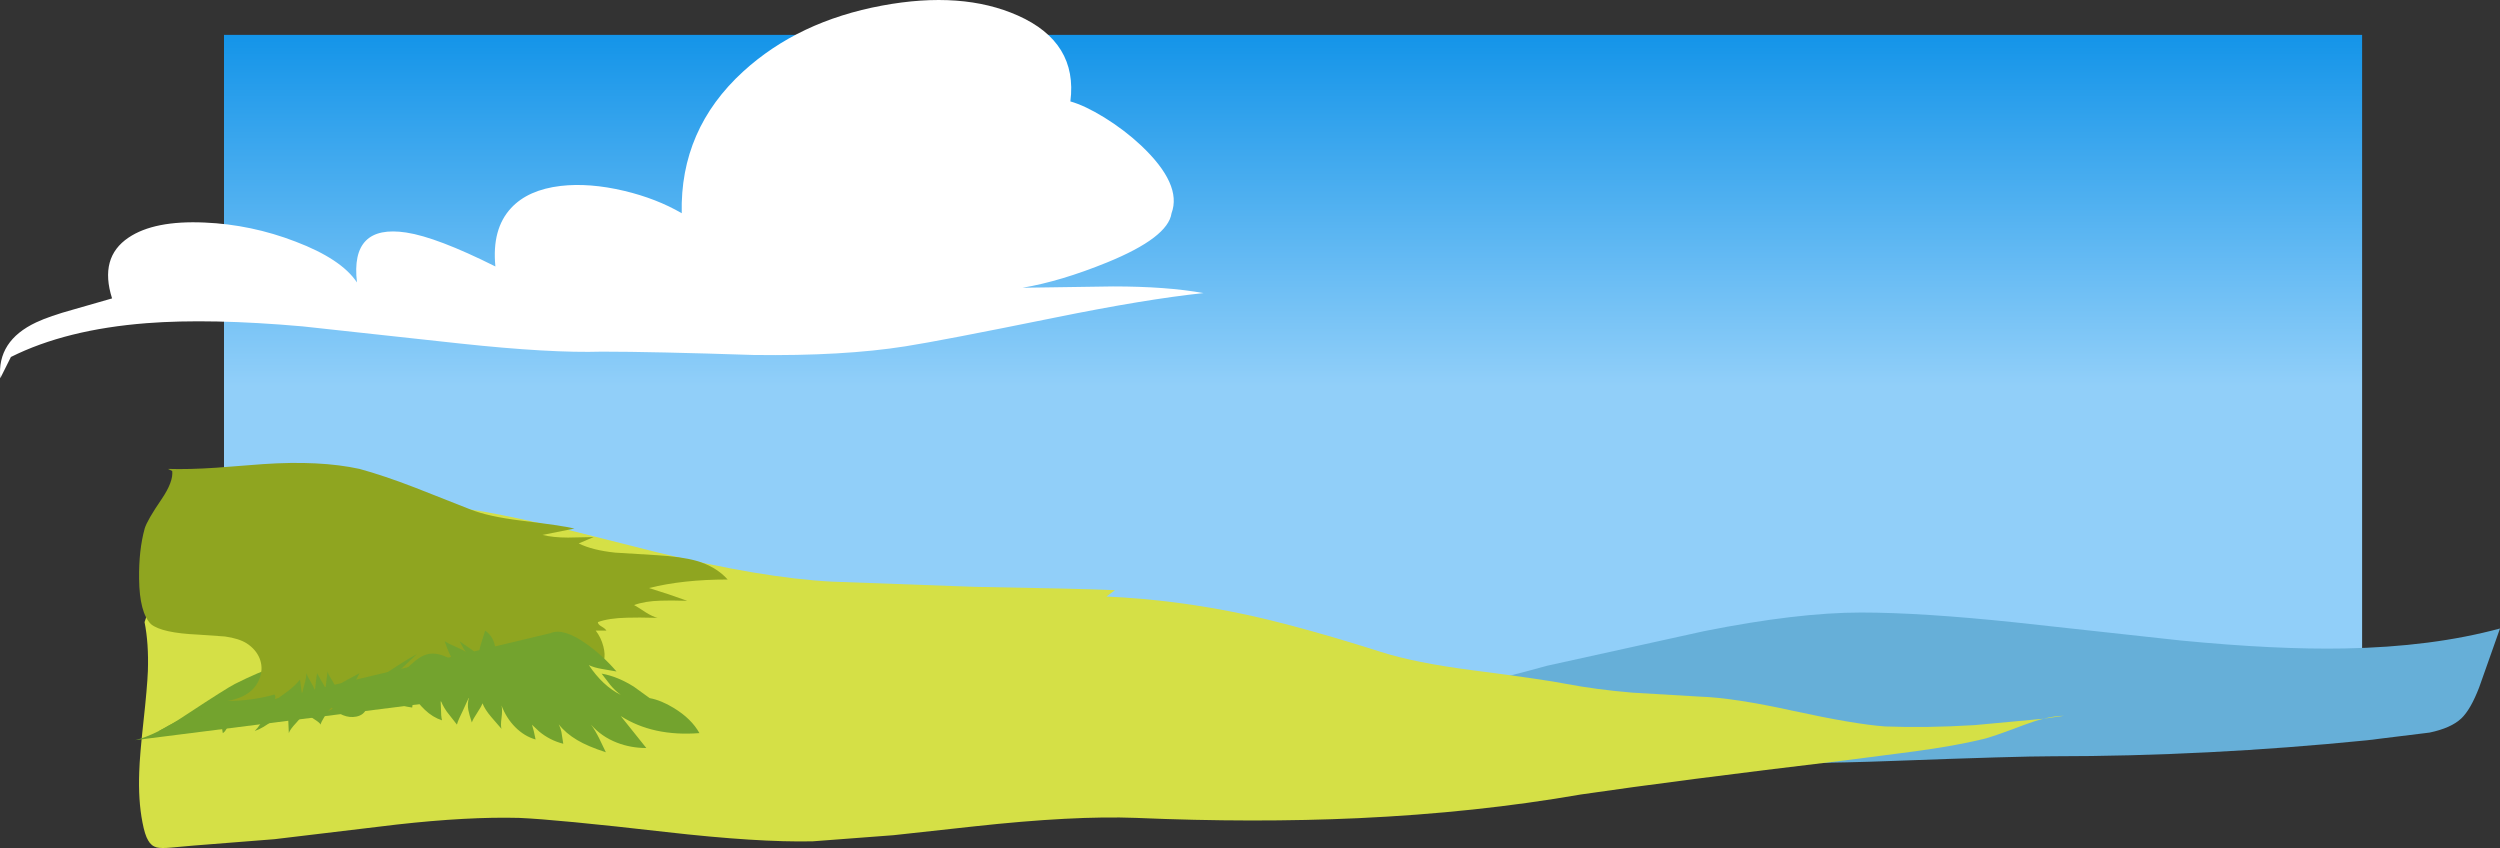
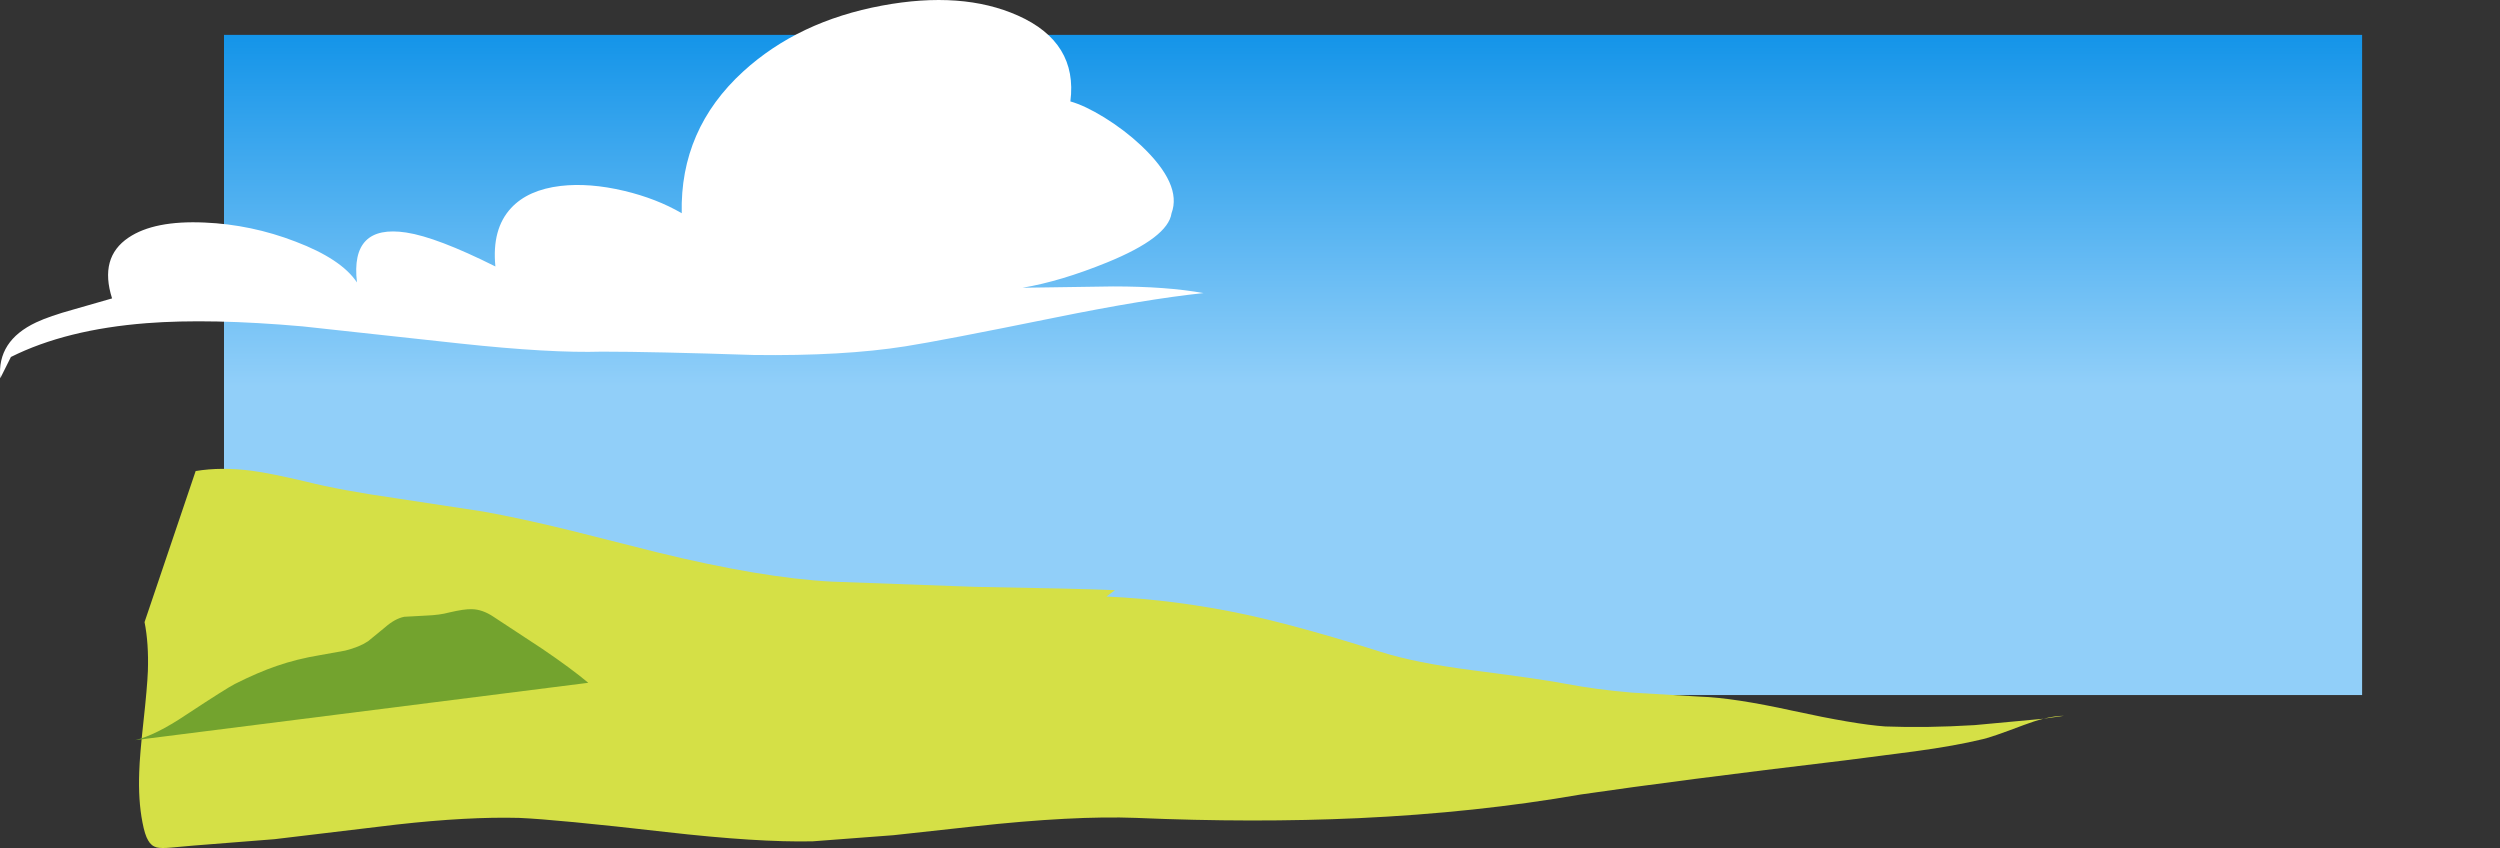
<svg xmlns="http://www.w3.org/2000/svg" height="318.55px" width="939.15px">
  <rect width="100%" height="100%" fill="#333333" stroke="none" />
  <g transform="matrix(1.0, 0.0, 0.0, 1.0, 83.7, 43.0)">
    <path d="M803.65 -29.9 L803.65 218.1 0.45 218.1 0.45 -29.9 803.65 -29.9" fill="url(#gradient0)" fill-rule="evenodd" stroke="none" />
-     <path d="M797.15 200.6 Q829.95 200.0 855.45 193.1 L847.65 215.15 Q844.45 223.5 840.95 226.85 837.1 230.5 829.0 232.2 L805.45 235.1 Q745.45 241.1 687.45 241.1 674.1 241.1 627.45 242.85 590.3 244.25 567.45 243.1 555.85 242.45 540.75 240.1 L514.45 235.6 Q486.2 230.8 467.3 230.95 L467.45 231.1 461.45 231.1 467.3 230.95 453.65 215.8 Q448.1 215.15 449.45 211.1 L453.65 215.8 Q458.4 216.3 468.2 214.35 479.45 212.1 497.45 207.1 L556.45 194.1 Q591.45 187.1 615.45 187.1 638.15 187.1 673.75 190.85 L735.45 197.6 Q771.5 201.1 797.15 200.6" fill="#66afd8" fill-rule="evenodd" stroke="none" />
    <path d="M195.5 -16.15 Q216.2 -35.05 247.65 -40.9 277.75 -46.5 298.7 -37.15 321.25 -27.1 318.4 -4.9 323.85 -3.35 331.1 1.1 338.7 5.8 344.9 11.6 360.45 26.25 356.4 37.1 355.1 46.25 332.15 55.6 314.7 62.7 300.4 65.1 L334.4 64.6 Q354.65 64.6 368.4 67.1 346.85 69.35 312.4 76.35 269.8 85.0 256.4 87.1 233.0 90.8 199.4 90.35 161.4 89.1 142.4 89.1 123.15 89.7 89.15 86.05 L29.9 79.6 Q-4.75 76.55 -28.6 78.4 -58.9 80.75 -79.6 91.1 L-83.6 99.1 Q-84.9 85.05 -70.1 78.1 -65.1 75.75 -56.05 73.25 L-41.6 69.1 Q-46.5 53.7 -35.4 46.25 -25.75 39.75 -6.85 40.6 10.7 41.35 27.3 47.75 44.55 54.3 50.4 63.1 47.8 41.15 68.9 44.35 80.4 46.1 102.4 57.1 101.0 43.0 108.3 35.15 114.65 28.3 126.9 26.85 137.75 25.6 150.8 28.7 162.95 31.6 172.4 37.1 171.7 5.6 195.5 -16.15" fill="#ffffff" fill-rule="evenodd" stroke="none" />
    <path d="M609.3 242.65 Q546.45 250.15 510.2 255.45 470.85 262.3 426.65 264.35 387.35 266.15 343.1 264.25 319.6 263.35 282.1 267.45 L251.95 270.75 221.6 273.05 Q201.05 273.5 166.45 269.55 125.45 264.85 111.3 264.25 92.1 263.75 65.35 266.75 L19.4 272.25 -11.0 274.65 -19.4 275.4 Q-23.1 275.75 -24.8 275.35 -26.9 274.8 -28.05 272.7 -29.3 270.65 -30.2 265.85 -31.8 257.6 -31.4 247.0 -31.2 240.65 -29.8 228.0 -28.4 215.3 -28.15 209.1 -27.8 198.7 -29.4 190.7 L-10.2 133.95 Q-0.6 132.35 10.9 133.85 17.8 134.75 31.35 137.95 44.3 141.2 64.85 144.15 L97.7 149.15 Q111.75 151.65 130.7 156.3 L163.0 164.45 Q202.3 174.1 228.8 175.5 L282.3 177.45 Q321.0 178.1 335.15 178.7 L333.55 179.9 331.95 181.1 Q358.05 182.25 384.4 187.9 405.15 192.4 435.05 201.9 447.85 206.0 469.55 208.8 496.95 212.35 504.6 213.9 515.9 216.05 529.5 217.2 L554.95 218.7 Q567.45 219.1 589.75 224.0 613.15 229.1 624.5 229.9 639.95 230.5 658.05 229.4 L683.95 227.0 Q688.3 225.9 691.65 225.9 L683.95 227.0 Q680.55 227.85 676.45 229.4 664.45 233.95 661.25 234.65 650.75 237.2 635.6 239.25 L609.3 242.65" fill="#d5e046" fill-rule="evenodd" stroke="none" />
    <path d="M120.1 200.8 Q130.85 208.1 137.3 213.5 L-33.0 235.05 Q-25.3 233.25 -13.75 225.5 1.35 215.55 4.6 213.9 13.25 209.55 20.3 207.15 27.8 204.55 36.55 203.1 L46.0 201.4 Q51.35 200.05 54.55 197.9 L60.9 192.7 Q64.65 189.4 68.15 188.7 L76.4 188.25 Q81.5 188.05 84.95 187.1 90.9 185.7 93.65 185.85 97.6 185.95 101.7 188.7 L120.1 200.8" fill="#73a32e" fill-rule="evenodd" stroke="none" />
-     <path d="M147.4 164.6 L162.9 165.55 Q172.25 166.1 177.8 167.65 185.3 169.8 189.65 174.7 172.85 174.7 160.1 177.9 L167.6 180.3 174.45 182.7 Q167.85 182.5 164.5 182.65 158.55 182.8 154.5 184.3 155.4 184.75 158.9 187.05 161.45 188.65 163.3 189.1 155.7 188.9 151.8 189.05 144.95 189.2 140.9 190.7 140.9 191.55 142.2 192.3 143.75 193.2 144.1 193.9 L140.1 193.9 Q142.1 196.5 142.95 199.8 143.75 202.85 143.2 205.0 142.6 207.2 140.9 207.05 138.9 206.85 136.1 203.5 136.1 209.1 136.9 210.7 L132.9 207.1 128.9 203.5 Q128.9 204.7 128.1 207.5 127.3 210.3 127.3 211.5 L127.05 205.5 Q126.85 201.9 127.3 199.5 126.4 201.8 124.05 204.2 L120.1 208.3 Q121.05 206.95 122.1 204.2 L124.1 199.5 Q122.1 201.5 119.45 203.3 L115.3 205.9 117.05 202.2 Q118.35 199.4 119.3 197.9 113.45 203.8 108.1 205.9 109.7 203.3 110.65 202.0 L111.5 200.85 Q107.15 204.9 100.95 209.9 102.9 205.35 102.45 201.0 101.95 196.2 98.55 193.9 L97.05 198.7 Q96.15 201.6 96.15 203.5 95.2 202.15 92.55 200.4 L88.95 197.9 Q90.55 201.1 91.35 201.9 90.15 201.1 87.35 199.9 84.55 198.7 83.35 197.9 84.95 202.7 86.55 205.1 81.8 202.3 78.25 202.55 75.4 202.75 72.45 205.1 70.7 206.5 67.05 210.05 63.55 213.25 60.15 214.7 L66.55 208.7 72.95 202.7 Q66.95 205.9 56.15 213.5 45.35 221.1 39.4 224.3 L46.3 217.4 Q49.8 213.5 51.35 209.9 L46.7 212.4 Q43.55 214.05 42.55 215.5 42.2 214.4 40.7 212.0 39.4 210.0 39.4 209.15 L39.0 212.0 38.6 215.5 37.0 212.7 35.4 209.9 35.0 212.8 34.6 216.3 Q34.2 215.1 33.0 213.1 31.8 211.1 31.4 209.9 31.4 211.5 30.6 214.3 29.8 217.0 29.8 218.6 L29.4 215.2 29.0 212.3 Q27.45 214.3 24.5 216.6 L19.4 220.3 19.7 219.1 Q19.85 218.35 19.4 217.9 11.0 220.3 1.8 220.3 11.85 218.55 14.1 211.0 15.1 207.65 13.85 204.4 12.5 201.0 9.0 198.7 6.1 196.85 0.8 196.1 L-9.25 195.4 Q-22.85 194.8 -26.95 191.5 -31.3 187.2 -31.45 174.45 -31.6 163.75 -29.35 155.55 -28.4 152.4 -22.95 144.45 -18.55 137.95 -19.0 133.95 L-20.6 133.15 Q-12.8 133.4 -2.45 132.7 L15.1 131.35 Q36.45 129.9 51.35 133.15 60.5 135.65 72.15 140.15 L92.95 148.35 Q99.75 151.05 111.9 152.55 127.25 154.4 132.1 155.55 L120.1 157.95 Q124.1 158.95 129.7 158.95 L139.3 158.75 136.5 159.95 133.7 161.15 Q138.85 163.7 147.4 164.6" fill="url(#gradient1)" fill-rule="evenodd" stroke="none" />
-     <path d="M14.6 220.75 Q13.75 221.35 13.0 222.2 L10.3 226.15 Q8.8 228.35 7.5 228.95 5.7 229.8 3.2 228.4 2.4 228.8 1.6 230.4 0.8 232.0 0.0 232.4 L-0.4 229.95 Q-0.8 228.15 -0.8 226.8 L-5.6 231.6 Q-5.2 230.8 -4.8 228.8 -4.4 226.8 -4.0 226.0 -5.25 227.35 -8.65 228.75 -12.05 230.15 -12.8 230.8 L-11.45 229.2 Q-10.6 228.15 -9.65 227.65 -17.6 231.6 -24.0 231.6 -19.8 229.2 -17.65 228.15 -13.9 226.15 -14.4 227.6 L14.6 220.75 Q15.65 219.9 16.8 219.65 L16.8 220.25 14.6 220.75 M71.45 220.35 L71.15 222.8 Q67.2 222.25 62.45 220.65 58.3 219.2 54.35 217.25 55.5 225.15 50.15 226.2 45.15 227.2 39.95 222.0 39.95 223.35 38.35 225.95 36.75 228.55 36.75 229.2 36.4 228.45 34.3 227.15 32.0 225.7 31.2 224.4 L27.7 228.4 Q25.2 231.05 24.8 232.4 L24.6 227.8 Q24.6 224.55 25.6 222.0 L19.1 227.4 Q15.05 230.6 12.0 231.6 14.3 229.3 15.6 225.95 16.65 223.05 16.8 220.25 L123.1 194.85 Q127.85 192.75 136.4 198.75 142.65 203.15 147.9 209.25 L142.7 208.35 Q139.4 207.8 137.5 206.85 142.7 214.65 149.5 218.05 147.35 216.45 145.6 214.35 L142.3 210.05 Q148.25 211.1 154.4 214.95 L160.35 219.25 Q164.65 220.05 169.4 222.95 176.05 227.0 179.05 232.4 161.65 233.75 149.5 226.0 L159.1 238.0 Q153.25 238.0 148.1 236.0 142.25 233.75 138.3 229.2 139.8 231.2 141.4 234.4 L143.9 239.6 Q137.0 237.35 133.1 235.0 128.8 232.45 126.2 229.1 126.9 230.5 127.2 231.95 L127.9 236.4 Q122.9 235.15 118.85 231.8 L116.15 229.25 Q116.8 231.15 117.5 234.8 113.3 233.6 109.9 230.2 106.5 226.8 104.7 222.0 105.1 223.65 104.7 226.75 104.3 229.65 104.7 230.8 L100.85 226.35 Q98.5 223.6 97.55 221.2 97.15 222.4 95.55 224.8 93.95 227.2 93.55 228.4 92.55 225.4 92.25 223.8 91.75 221.4 92.55 218.75 L90.35 223.6 Q88.35 227.6 87.95 229.2 L84.15 224.35 Q82.2 221.55 81.6 219.2 81.95 220.75 81.95 223.2 81.95 226.0 82.35 227.6 78.8 226.45 75.85 223.6 73.0 220.95 71.15 217.25 71.65 218.65 71.45 220.35" fill="#73a32e" fill-rule="evenodd" stroke="none" />
  </g>
  <defs>
    <linearGradient gradientTransform="matrix(0.0, -0.085, 0.151, 0.0, 398.75, 34.65)" gradientUnits="userSpaceOnUse" id="gradient0" spreadMethod="pad" x1="-819.2" x2="819.2">
      <stop offset="0.016" stop-color="#91cff9" />
      <stop offset="1.0" stop-color="#0f92e8" />
    </linearGradient>
    <radialGradient cx="0" cy="0" gradientTransform="matrix(0.18, 0.0, 0.0, 0.153, 89.4, 168.3)" gradientUnits="userSpaceOnUse" id="gradient1" r="819.2" spreadMethod="pad">
      <stop offset="0.0" stop-color="#8fa520" />
      <stop offset="1.0" stop-color="#8fa520" />
    </radialGradient>
  </defs>
</svg>